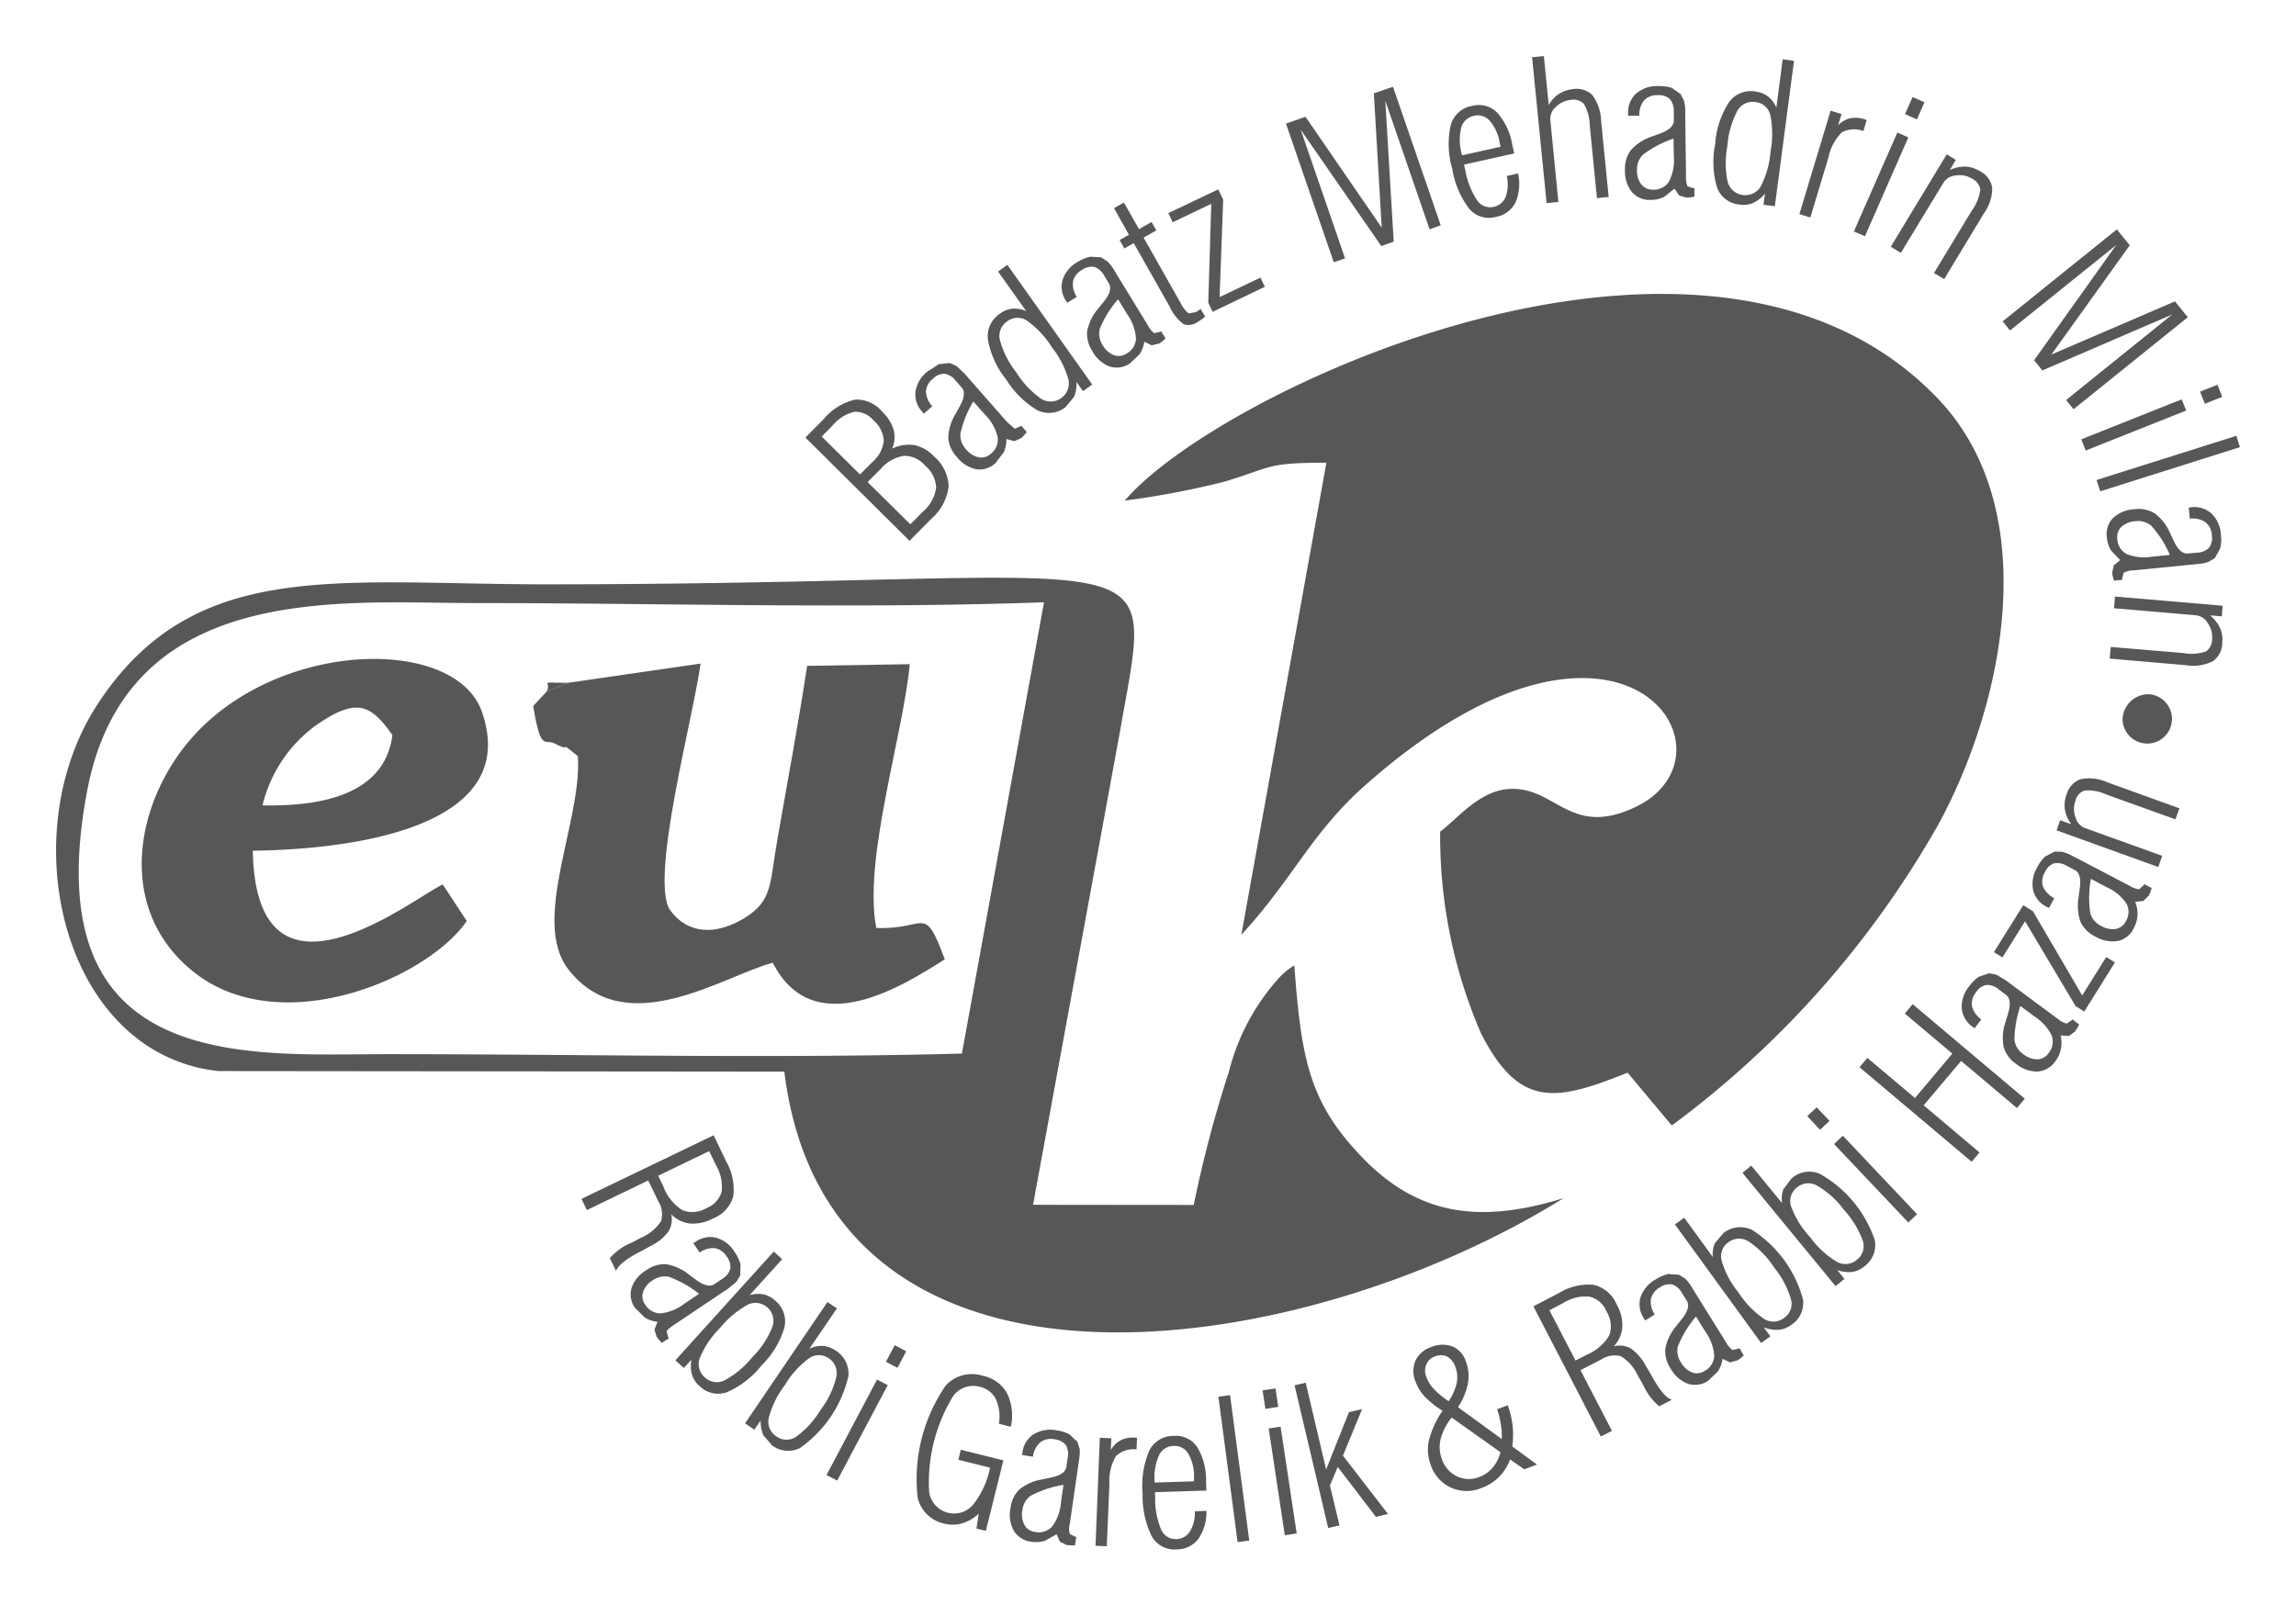
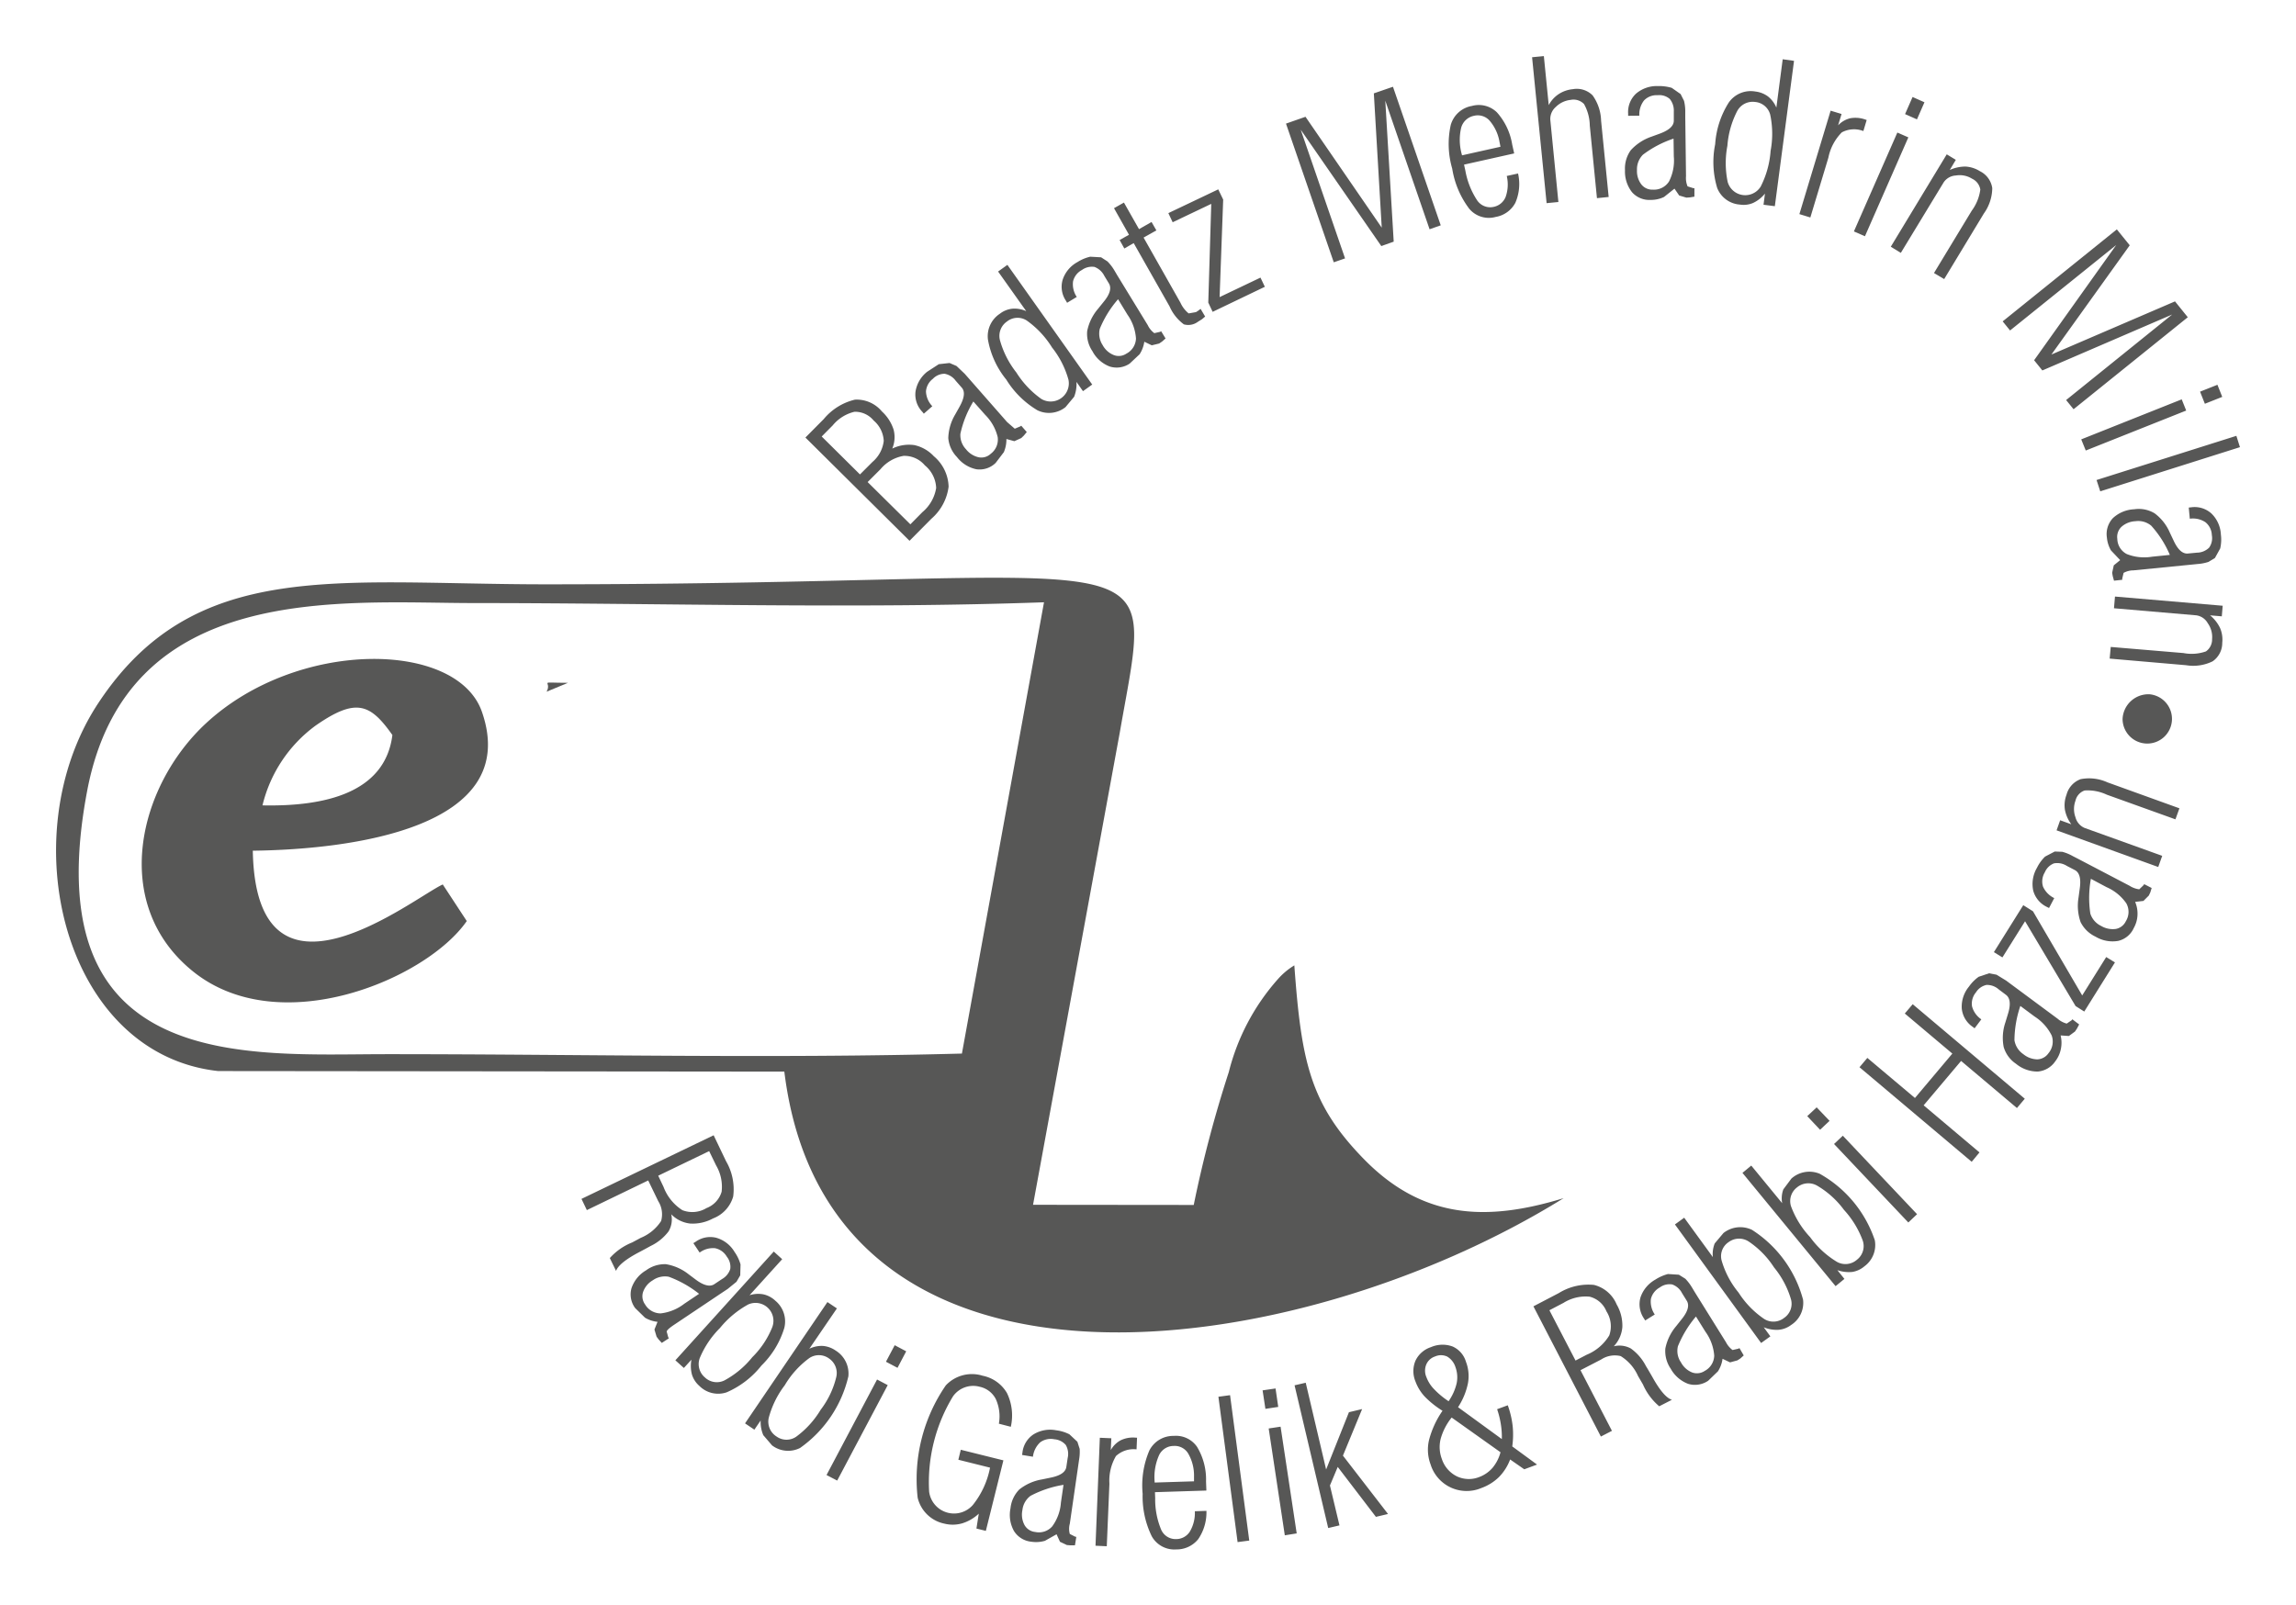
<svg xmlns="http://www.w3.org/2000/svg" width="128.193" height="89.657" viewBox="0 0 128.193 89.657">
  <defs>
    <clipPath id="clip-path">
      <rect id="Rectangle_261" data-name="Rectangle 261" width="128.193" height="89.657" fill="none" />
    </clipPath>
  </defs>
  <g id="Group_620" data-name="Group 620" style="mix-blend-mode: multiply;isolation: isolate">
    <g id="Group_619" data-name="Group 619">
      <g id="Group_618" data-name="Group 618" clip-path="url(#clip-path)">
        <g id="Group_617" data-name="Group 617" transform="translate(0 0.001)">
          <g id="Group_616" data-name="Group 616" clip-path="url(#clip-path)">
-             <path id="Path_1189" data-name="Path 1189" d="M197.6,48.635c2.924-3.171,3.876-5.663,6.972-8.4,14.225-12.547,21.2-1.766,15.1,1.233-3.212,1.572-4.251-.432-6.151-.889-2.235-.535-3.6,1.374-4.821,2.3a27.718,27.718,0,0,0,2.26,11.217c2.163,4.3,4.245,3.825,8.205,2.241l2.467,2.949a53.928,53.928,0,0,0,14.892-16.826c3.619-6.64,5.954-17.509-.05-23.782-12.791-13.361-40.2-.413-45.38,5.71a48.033,48.033,0,0,0,5.538-1.049c2.764-.833,2.307-1.058,5.716-1.067Z" transform="translate(-128.291 3.566)" fill="#575756" />
            <path id="Path_1190" data-name="Path 1190" d="M256.2,52.565c-4.329,1.327-7.9,1.165-11.182-2.216-2.968-3.055-3.462-5.416-3.851-10.785a3.951,3.951,0,0,0-.911.761,12.327,12.327,0,0,0-2.749,5.2,67.632,67.632,0,0,0-1.957,7.419l-8.972-.009,4.843-26.374c1.966-11.3,3.118-8.277-32.05-8.277-11.661,0-19.628-1.509-25,6.659-4.846,7.372-1.953,19.569,6.709,20.523l31.612.031c2.461,20.007,28.519,16.372,43.508,7.069m-33.593-8.077c-10.584.288-21.522.031-32.147.034-7.732,0-19.694,1.139-16.692-14.71C176,18.057,188.005,19.331,195.412,19.331c10.381,0,21.347.332,31.778-.044Z" transform="translate(-168.9 14.347)" fill="#575756" />
-             <path id="Path_1191" data-name="Path 1191" d="M182.484,20.519l-1.193.495-.751.8c.438,2.6.617,1.8,1.208,2.1,1.146.585.022-.313,1.287.7.254,3.594-2.645,9.2-.526,11.915,3.181,4.066,8.534.41,11.407-.379,2.282,4.477,7.282,1.283,9.607-.188-1.177-3.152-.992-1.637-3.825-1.75-.745-3.8,1.49-10.706,1.869-14.732l-5.729.094c-.535,3.506-1.114,6.533-1.684,9.827-.4,2.3-.244,3.271-1.766,4.226-1.672,1.042-3.249.917-4.214-.426-1.133-1.775,1.324-10.822,1.712-13.755Z" transform="translate(-150.772 17.611)" fill="#575756" />
            <path id="Path_1192" data-name="Path 1192" d="M191.706,34l-1.34-2.044c-1.628.739-10.434,7.839-10.606-1.885,5.4-.063,15.048-1.246,12.794-7.751-1.38-3.991-10.287-4.1-15.4.629-3.816,3.528-5.391,10.149-.7,13.89,4.843,3.857,13.013.4,15.252-2.839M180.3,27.54a7.783,7.783,0,0,1,2.961-4.452c2.273-1.584,3.062-1.218,4.292.523-.407,3.253-3.81,4-7.253,3.929" transform="translate(-165.645 17.436)" fill="#575756" />
            <path id="Path_1193" data-name="Path 1193" d="M180.54,21.1l.751-.8,1.193-.495c-1.791-.006-.858-.138-1.193.495Z" transform="translate(-150.772 18.327)" fill="#575756" />
            <path id="Path_1194" data-name="Path 1194" d="M268.953,44.251a1.379,1.379,0,1,1-1.509,1.374,1.444,1.444,0,0,1,1.509-1.374m1.443,6.984-3.832-1.377a2.511,2.511,0,0,0-1.24-.235.791.791,0,0,0-.51.573,1.339,1.339,0,0,0,0,.923.891.891,0,0,0,.507.595l4.336,1.559-.222.623-5.676-2.047.2-.563.623.225a1.981,1.981,0,0,1-.36-.826,1.673,1.673,0,0,1,.094-.83,1.268,1.268,0,0,1,.786-.864,2.466,2.466,0,0,1,1.49.175l4.026,1.453Zm-4.721,3.321a5.913,5.913,0,0,0-.031,1.941,1.148,1.148,0,0,0,.6.689,1.272,1.272,0,0,0,.826.169.776.776,0,0,0,.557-.432.983.983,0,0,0,.025-1,2.618,2.618,0,0,0-1.1-.9Zm3.393.513-.075.244-.084.178-.3.3-.463.053a1.668,1.668,0,0,1,.131.733,1.606,1.606,0,0,1-.207.726,1.269,1.269,0,0,1-.87.72,1.85,1.85,0,0,1-1.268-.238,1.765,1.765,0,0,1-.833-.814,2.785,2.785,0,0,1-.113-1.374l.066-.491c.081-.554-.009-.9-.275-1.039l-.444-.232a1,1,0,0,0-.72-.141.905.905,0,0,0-.51.5.971.971,0,0,0-.1.8,1.3,1.3,0,0,0,.626.639l-.291.554-.116-.059a1.423,1.423,0,0,1-.767-.914,1.785,1.785,0,0,1,.21-1.274,2.231,2.231,0,0,1,.454-.626l.538-.282.423.016a2.484,2.484,0,0,1,.585.241l.276.141,2.9,1.518a1.263,1.263,0,0,0,.535.194l.241-.232.034-.056Zm-3.763,6.9-.485-.307L262,56.926l-1.265,2.019-.476-.294,1.64-2.623.542.341,2.749,4.7,1.34-2.144.488.3Zm-3.569-.313a6.11,6.11,0,0,0-.329,1.913,1.156,1.156,0,0,0,.495.779,1.27,1.27,0,0,0,.783.291.793.793,0,0,0,.623-.344,1.008,1.008,0,0,0,.178-.989,2.676,2.676,0,0,0-.952-1.058Zm3.284,1.033-.122.229-.11.166-.341.25-.463-.031a1.685,1.685,0,0,1,.016.748,1.631,1.631,0,0,1-.313.695,1.31,1.31,0,0,1-.974.573,1.876,1.876,0,0,1-1.221-.435,1.7,1.7,0,0,1-.686-.936,2.686,2.686,0,0,1,.094-1.371l.144-.473q.249-.8-.113-1.071l-.4-.3a.978.978,0,0,0-.689-.25.919.919,0,0,0-.585.416.978.978,0,0,0-.219.776,1.266,1.266,0,0,0,.52.729l-.376.5-.106-.081a1.4,1.4,0,0,1-.61-1.024,1.75,1.75,0,0,1,.4-1.221,2.273,2.273,0,0,1,.545-.551l.579-.194.416.078.542.332.244.182,2.633,1.95a1.248,1.248,0,0,0,.5.266l.279-.188.034-.053Zm-6,7.67-6.264-5.281.438-.52,2.658,2.238,2.088-2.479-2.655-2.238.441-.52,6.258,5.278-.438.52-3.118-2.63-2.091,2.479,3.118,2.63Zm-8.465-1.788-.717-.761.526-.491.72.754Zm4.927,5.178-4.148-4.383.491-.463,4.145,4.383ZM250,74.569a5.077,5.077,0,0,0,1.506,1.384.973.973,0,0,0,1.111-.128.958.958,0,0,0,.322-1.058,5.174,5.174,0,0,0-1.052-1.725,5,5,0,0,0-1.5-1.352.986.986,0,0,0-1.121.1.957.957,0,0,0-.335,1.049A5.092,5.092,0,0,0,250,74.569m1.421,2.736-5.2-6.327.492-.407,1.725,2.1a1.466,1.466,0,0,1,.066-.773l.448-.6a1.5,1.5,0,0,1,1.584-.269,6.7,6.7,0,0,1,3.074,3.71,1.474,1.474,0,0,1-.582,1.459,1.377,1.377,0,0,1-.679.313,1.952,1.952,0,0,1-.829-.1l.394.488Zm-5.416.36a5.075,5.075,0,0,0,1.428,1.471.965.965,0,0,0,1.114-.059.952.952,0,0,0,.385-1.033,5.053,5.053,0,0,0-.949-1.788,4.994,4.994,0,0,0-1.412-1.443.976.976,0,0,0-1.121.031.939.939,0,0,0-.394,1.021,4.973,4.973,0,0,0,.949,1.8m1.258,2.814-4.812-6.621.517-.376,1.6,2.2a1.6,1.6,0,0,1,.106-.767l.488-.579a1.514,1.514,0,0,1,1.593-.175,6.68,6.68,0,0,1,2.849,3.894,1.463,1.463,0,0,1-.667,1.418,1.354,1.354,0,0,1-.7.269,1.877,1.877,0,0,1-.827-.141l.369.507ZM243.625,79a6.132,6.132,0,0,0-1.008,1.662,1.121,1.121,0,0,0,.172.9,1.225,1.225,0,0,0,.626.563.786.786,0,0,0,.7-.088.994.994,0,0,0,.529-.852,2.6,2.6,0,0,0-.491-1.337Zm2.667,2.173-.188.169-.163.106-.413.113-.419-.2a1.712,1.712,0,0,1-.257.7l-.545.526a1.307,1.307,0,0,1-1.121.172,1.868,1.868,0,0,1-.971-.845,1.75,1.75,0,0,1-.3-1.124,2.756,2.756,0,0,1,.6-1.246l.307-.388q.526-.648.291-1.033l-.266-.429a.986.986,0,0,0-.551-.485.911.911,0,0,0-.692.169,1,1,0,0,0-.495.642,1.27,1.27,0,0,0,.216.867l-.535.335-.069-.113a1.406,1.406,0,0,1-.194-1.174,1.792,1.792,0,0,1,.823-.992,2.487,2.487,0,0,1,.711-.316l.61.038.36.225a2.682,2.682,0,0,1,.379.5l.16.266,1.731,2.78a1.269,1.269,0,0,0,.366.435l.329-.075.056-.034Zm-9.391.285.62-.322a2.645,2.645,0,0,0,1.265-1.083,1.542,1.542,0,0,0-.16-1.343,1.368,1.368,0,0,0-.936-.817,2.315,2.315,0,0,0-1.459.344l-.789.413Zm1.415,4.245-3.766-7.272,1.421-.742a3.136,3.136,0,0,1,1.96-.454,1.856,1.856,0,0,1,1.265,1.089,2.35,2.35,0,0,1,.319,1.268,1.762,1.762,0,0,1-.479,1.071,1.318,1.318,0,0,1,.952.122,2.742,2.742,0,0,1,.842.98c.091.144.21.351.366.62.416.751.779,1.171,1.086,1.265l-.708.363a3.349,3.349,0,0,1-.908-1.218l-.275-.473a2.511,2.511,0,0,0-.967-1.111,1.391,1.391,0,0,0-1.1.194l-1.146.592,1.756,3.387Zm-8.5-1.975a2.928,2.928,0,0,0,.448-1,1.659,1.659,0,0,0-.069-.908,1.052,1.052,0,0,0-.457-.582.817.817,0,0,0-.676-.009.806.806,0,0,0-.495.451.907.907,0,0,0,.006.7,1.946,1.946,0,0,0,.426.673,4.608,4.608,0,0,0,.817.679m4.223,3.8-.789-.548a2.836,2.836,0,0,1-.62.977,2.709,2.709,0,0,1-.98.614,2.109,2.109,0,0,1-2.842-1.315,2.352,2.352,0,0,1-.088-1.356,5.14,5.14,0,0,1,.754-1.64,5.183,5.183,0,0,1-.986-.786,2.5,2.5,0,0,1-.523-.848,1.5,1.5,0,0,1,0-1.165,1.453,1.453,0,0,1,.861-.754,1.624,1.624,0,0,1,1.208-.038,1.349,1.349,0,0,1,.748.851,2.226,2.226,0,0,1,.113,1.2,3.838,3.838,0,0,1-.554,1.34l2.445,1.781a4.462,4.462,0,0,0-.056-.836,4.979,4.979,0,0,0-.207-.833l.595-.219a5.069,5.069,0,0,1,.275,1.183,4.721,4.721,0,0,1-.025,1.114l1.384,1.014Zm-1.327-.952-2.727-1.938a3.3,3.3,0,0,0-.614,1.19,1.886,1.886,0,0,0,.066,1.124,1.657,1.657,0,0,0,.833.967,1.563,1.563,0,0,0,1.246.044,1.839,1.839,0,0,0,.751-.517,2.267,2.267,0,0,0,.445-.87m-9.62,4.232-1.878-7.97.623-.144,1.139,4.846,1.274-3.2.736-.175-1.071,2.6,2.517,3.259-.676.16L223.624,87.4l-.435,1.036.532,2.229Zm-3.506-6.655-.157-1.033.723-.106.15,1.03Zm1.083,7.062-.9-5.967.664-.1.9,5.96Zm-2.636.379-1.071-8.117.651-.088,1.071,8.12ZM213.4,88.272l2.2-.069V87.94a2.451,2.451,0,0,0-.322-1.283.873.873,0,0,0-.811-.429.9.9,0,0,0-.823.526,3.008,3.008,0,0,0-.244,1.465Zm2.893,1.581a2.647,2.647,0,0,1-.457,1.578,1.545,1.545,0,0,1-1.227.576,1.445,1.445,0,0,1-1.368-.733,5.05,5.05,0,0,1-.51-2.373,4.968,4.968,0,0,1,.373-2.414,1.49,1.49,0,0,1,1.362-.82,1.428,1.428,0,0,1,1.305.614,3.531,3.531,0,0,1,.5,1.931l.019.507-2.871.091.013.338a4.363,4.363,0,0,0,.326,1.737.877.877,0,0,0,.836.545.906.906,0,0,0,.773-.419,2.05,2.05,0,0,0,.279-1.136ZM210.1,91.8l.241-6.029.642.028-.031.661a1.385,1.385,0,0,1,.548-.545,1.564,1.564,0,0,1,.8-.153l.119.006-.028.651a1.448,1.448,0,0,0-1.149.373,2.71,2.71,0,0,0-.366,1.543l-.147,3.494Zm-1.787-3.4a5.993,5.993,0,0,0-1.841.614,1.146,1.146,0,0,0-.454.8,1.232,1.232,0,0,0,.119.833.771.771,0,0,0,.595.385.992.992,0,0,0,.949-.31,2.549,2.549,0,0,0,.488-1.337Zm.639,3.378-.257,0-.194-.016-.385-.182-.191-.419-.651.366a1.783,1.783,0,0,1-.754.05,1.293,1.293,0,0,1-.967-.589,1.833,1.833,0,0,1-.2-1.274,1.749,1.749,0,0,1,.492-1.055A2.774,2.774,0,0,1,207.1,88.1l.485-.1c.548-.11.842-.307.886-.6l.075-.5a1,1,0,0,0-.106-.726.935.935,0,0,0-.642-.319.991.991,0,0,0-.792.175,1.315,1.315,0,0,0-.4.8L206,86.731l.019-.122a1.4,1.4,0,0,1,.614-1.024,1.774,1.774,0,0,1,1.268-.232,2.232,2.232,0,0,1,.742.225l.445.416.128.4a2.683,2.683,0,0,1-.038.632l-.044.307-.469,3.237a1.06,1.06,0,0,0,0,.573l.3.153.063.009Zm-6.374-5.337,2.379.592-.98,3.938-.526-.131.132-.83a2.381,2.381,0,0,1-.92.538,1.906,1.906,0,0,1-1,.019,1.934,1.934,0,0,1-1.493-1.449,9.235,9.235,0,0,1,1.572-6.273,2,2,0,0,1,2.057-.538,2.028,2.028,0,0,1,1.359.97,2.872,2.872,0,0,1,.213,1.881l-.667-.172a2.327,2.327,0,0,0-.169-1.371,1.317,1.317,0,0,0-.9-.692,1.382,1.382,0,0,0-1.49.532,9.224,9.224,0,0,0-1.334,5.331,1.4,1.4,0,0,0,2.445.733,4.785,4.785,0,0,0,.955-2.079l-1.769-.441ZM198.4,81.525l.488-.923.642.341-.485.923Zm-3.318,6.327,2.821-5.334.595.313-2.821,5.331Zm-2.329-5.018a5.192,5.192,0,0,0-.9,1.834.978.978,0,0,0,.438,1.033.954.954,0,0,0,1.1.009,5.159,5.159,0,0,0,1.362-1.5,4.915,4.915,0,0,0,.87-1.819.979.979,0,0,0-.4-1.046.956.956,0,0,0-1.1-.025,5.082,5.082,0,0,0-1.368,1.509m-2.223,2.138,4.6-6.774.529.354L194.122,80.8a1.569,1.569,0,0,1,.761-.157,1.451,1.451,0,0,1,.711.26,1.508,1.508,0,0,1,.707,1.44,6.777,6.777,0,0,1-2.7,4,1.483,1.483,0,0,1-1.562-.147l-.488-.57a1.894,1.894,0,0,1-.147-.82l-.351.513Zm-1.384-5.341a5.171,5.171,0,0,0-1.146,1.7.97.97,0,0,0,.291,1.077.959.959,0,0,0,1.093.163,5.125,5.125,0,0,0,1.55-1.293A4.935,4.935,0,0,0,192.05,79.6a1,1,0,0,0-1.346-1.271,5.381,5.381,0,0,0-1.562,1.3m-2.5,1.816,5.494-6.073.47.426-1.822,2.013a1.567,1.567,0,0,1,.77-.05,1.418,1.418,0,0,1,.67.357,1.5,1.5,0,0,1,.5,1.521,4.942,4.942,0,0,1-1.277,2.1,5.015,5.015,0,0,1-1.938,1.493,1.478,1.478,0,0,1-1.531-.36,1.385,1.385,0,0,1-.41-.629,1.872,1.872,0,0,1-.028-.833l-.423.463Zm1.324-3.713a6.163,6.163,0,0,0-1.69-.952,1.176,1.176,0,0,0-.9.2,1.215,1.215,0,0,0-.535.645.77.77,0,0,0,.11.7,1.007,1.007,0,0,0,.87.5,2.633,2.633,0,0,0,1.315-.535Zm-2.082,2.742-.175-.191-.116-.157-.119-.4.172-.429a1.706,1.706,0,0,1-.7-.232l-.545-.532a1.274,1.274,0,0,1-.21-1.111,1.828,1.828,0,0,1,.814-1,1.76,1.76,0,0,1,1.111-.344,2.765,2.765,0,0,1,1.262.56l.4.3c.445.332.8.419,1.042.254l.423-.282a.991.991,0,0,0,.463-.563.9.9,0,0,0-.194-.692.98.98,0,0,0-.657-.47,1.246,1.246,0,0,0-.858.244l-.351-.526.11-.066a1.4,1.4,0,0,1,1.168-.235,1.744,1.744,0,0,1,1.021.789,2.28,2.28,0,0,1,.335.7l-.016.61-.21.36-.492.4-.26.172-2.72,1.822c-.25.166-.4.294-.426.382l.088.322.038.056Zm-.2-9.338.3.632a2.645,2.645,0,0,0,1.049,1.293,1.522,1.522,0,0,0,1.346-.116,1.4,1.4,0,0,0,.845-.911,2.348,2.348,0,0,0-.307-1.471l-.388-.8ZM181.4,72.431l7.379-3.553.692,1.446a3.11,3.11,0,0,1,.4,1.972,1.852,1.852,0,0,1-1.127,1.227,2.373,2.373,0,0,1-1.277.285,1.745,1.745,0,0,1-1.055-.517,1.313,1.313,0,0,1-.15.955,2.724,2.724,0,0,1-1,.814c-.153.085-.363.2-.632.341-.761.4-1.193.754-1.3,1.052l-.348-.717a3.323,3.323,0,0,1,1.249-.873l.479-.257a2.477,2.477,0,0,0,1.136-.939,1.374,1.374,0,0,0-.16-1.108l-.56-1.158L181.7,73.057Zm18.316-36.752-5.813-5.766,1.027-1.036a3.232,3.232,0,0,1,1.737-1.08,1.829,1.829,0,0,1,1.509.661,2.344,2.344,0,0,1,.651,1.014,1.659,1.659,0,0,1-.075,1.058,2.123,2.123,0,0,1,1.237-.194,2.089,2.089,0,0,1,1.083.62,2.309,2.309,0,0,1,.826,1.7,2.846,2.846,0,0,1-.961,1.791Zm.047-.92.67-.679a2.22,2.22,0,0,0,.77-1.352,1.721,1.721,0,0,0-.632-1.262,1.486,1.486,0,0,0-1.19-.529,2.161,2.161,0,0,0-1.287.745l-.717.717Zm-2.814-2.786.695-.695a1.818,1.818,0,0,0,.632-1.177,1.594,1.594,0,0,0-.564-1.139,1.338,1.338,0,0,0-1.071-.488,2.248,2.248,0,0,0-1.212.758l-.617.623Zm9.313-2.367-.166.2-.141.135-.385.175-.445-.122a1.8,1.8,0,0,1-.144.736l-.457.6a1.279,1.279,0,0,1-1.074.354A1.836,1.836,0,0,1,202.362,31a1.731,1.731,0,0,1-.482-1.055,2.717,2.717,0,0,1,.388-1.324l.244-.435c.269-.485.316-.845.116-1.064l-.335-.382a.972.972,0,0,0-.62-.388.9.9,0,0,0-.654.282.974.974,0,0,0-.385.707,1.267,1.267,0,0,0,.354.823l-.473.416-.081-.1a1.39,1.39,0,0,1-.385-1.127,1.761,1.761,0,0,1,.651-1.114l.651-.423.6-.066.388.166.457.435.207.235,2.16,2.461.429.373.31-.131.05-.038ZM203.279,27.9a5.859,5.859,0,0,0-.723,1.8,1.139,1.139,0,0,0,.313.867,1.238,1.238,0,0,0,.708.448.767.767,0,0,0,.679-.2.989.989,0,0,0,.382-.927,2.611,2.611,0,0,0-.695-1.24Zm4.379-3.04a5.2,5.2,0,0,0-1.4-1.484.946.946,0,0,0-1.1.056.972.972,0,0,0-.391,1.055,5.133,5.133,0,0,0,.914,1.794,5.2,5.2,0,0,0,1.387,1.471,1.014,1.014,0,0,0,1.521-1.071,5.075,5.075,0,0,0-.936-1.822m-2.473-4.589,4.736,6.684-.516.369-.363-.517a1.95,1.95,0,0,1-.131.83l-.482.579a1.48,1.48,0,0,1-1.562.178,5.115,5.115,0,0,1-1.744-1.716,4.882,4.882,0,0,1-1.024-2.235,1.5,1.5,0,0,1,.67-1.446,1.343,1.343,0,0,1,.707-.279,1.571,1.571,0,0,1,.761.138l-1.571-2.213Zm8.831,4.11-.191.169-.166.113-.413.1-.416-.2a1.785,1.785,0,0,1-.263.7l-.554.52a1.293,1.293,0,0,1-1.118.163,1.821,1.821,0,0,1-.964-.858,1.722,1.722,0,0,1-.291-1.118,2.723,2.723,0,0,1,.607-1.246l.307-.382c.357-.429.454-.776.3-1.033l-.26-.429a1.017,1.017,0,0,0-.548-.495.952.952,0,0,0-.7.172.975.975,0,0,0-.495.635,1.272,1.272,0,0,0,.207.87l-.539.326-.063-.11a1.389,1.389,0,0,1-.185-1.177,1.742,1.742,0,0,1,.826-.986,2.274,2.274,0,0,1,.714-.3l.607.034.354.229a2.58,2.58,0,0,1,.385.5l.16.272,1.706,2.789a1.176,1.176,0,0,0,.366.445l.329-.075.05-.034Zm-2.652-2.191a5.945,5.945,0,0,0-1.021,1.653,1.166,1.166,0,0,0,.16.908,1.217,1.217,0,0,0,.623.557.763.763,0,0,0,.7-.078.992.992,0,0,0,.538-.848,2.625,2.625,0,0,0-.479-1.337Zm4.862.967-.178.15-.225.141a.9.9,0,0,1-.786.144,2.493,2.493,0,0,1-.8-1.008l-2-3.528-.523.3-.263-.473.523-.294-.836-1.484.554-.313.842,1.484.7-.4.269.47-.714.4,2.057,3.635a1.634,1.634,0,0,0,.46.6l.41-.072.116-.075.141-.106Zm.419-.263-.244-.517.166-5.513-2.154,1.027-.241-.51,2.786-1.327.275.57-.2,5.447,2.282-1.089.244.513Zm6.762-2.767-2.667-7.745L221.824,12l4.257,6.192-.441-7.5,1.068-.369,2.667,7.739-.623.219L226.279,11.1l.47,7.873-.692.247-4.5-6.5,2.476,7.188Zm10.29-4.959a2.64,2.64,0,0,1-.15,1.634,1.53,1.53,0,0,1-1.1.792,1.428,1.428,0,0,1-1.478-.46,5.031,5.031,0,0,1-.949-2.241,4.911,4.911,0,0,1-.081-2.436,1.49,1.49,0,0,1,1.18-1.061,1.447,1.447,0,0,1,1.4.36,3.552,3.552,0,0,1,.852,1.8l.11.491-2.8.626.072.326a4.432,4.432,0,0,0,.648,1.65.878.878,0,0,0,.923.385.915.915,0,0,0,.679-.557,2.082,2.082,0,0,0,.063-1.171Zm-3.13-1.014,2.147-.479-.025-.131-.025-.125a2.447,2.447,0,0,0-.554-1.2.885.885,0,0,0-.877-.272.926.926,0,0,0-.714.673,2.969,2.969,0,0,0,.038,1.484Zm4.724,2.67-.811-8.149.657-.063.272,2.736a1.7,1.7,0,0,1,.557-.614,1.738,1.738,0,0,1,.789-.275,1.245,1.245,0,0,1,1.105.347,2.545,2.545,0,0,1,.473,1.412l.423,4.261-.654.066-.4-4.051a2.536,2.536,0,0,0-.322-1.205.813.813,0,0,0-.745-.232,1.377,1.377,0,0,0-.83.394.883.883,0,0,0-.307.723l.451,4.586Zm8.252-.363-.25.041-.2.013-.4-.119-.263-.382-.585.466a1.681,1.681,0,0,1-.745.163,1.289,1.289,0,0,1-1.039-.429,1.87,1.87,0,0,1-.394-1.227,1.756,1.756,0,0,1,.322-1.118,2.776,2.776,0,0,1,1.158-.758l.463-.169c.526-.194.789-.435.783-.736v-.5a1.024,1.024,0,0,0-.225-.7.886.886,0,0,0-.682-.21.965.965,0,0,0-.754.291,1.265,1.265,0,0,0-.263.851l-.626.009,0-.128a1.405,1.405,0,0,1,.441-1.111,1.789,1.789,0,0,1,1.218-.423,2.554,2.554,0,0,1,.776.1l.495.347.191.379a2.5,2.5,0,0,1,.069.629v.31l.041,3.274a1.186,1.186,0,0,0,.088.563l.319.1h.063Zm-1.165-3.24a5.916,5.916,0,0,0-1.712.9,1.156,1.156,0,0,0-.329.861,1.225,1.225,0,0,0,.247.8.776.776,0,0,0,.648.288.993.993,0,0,0,.892-.454,2.566,2.566,0,0,0,.269-1.4Zm5.416.7a5.171,5.171,0,0,0-.019-2.041.955.955,0,0,0-.842-.707.979.979,0,0,0-1,.507,5.034,5.034,0,0,0-.548,1.938,5.173,5.173,0,0,0,.016,2.022,1.017,1.017,0,0,0,1.844.257,5.2,5.2,0,0,0,.551-1.975M249.1,8.876l-1.071,8.117-.632-.081.081-.623a1.877,1.877,0,0,1-.657.52,1.334,1.334,0,0,1-.742.094,1.472,1.472,0,0,1-1.268-.927,5.008,5.008,0,0,1-.113-2.445,4.949,4.949,0,0,1,.764-2.335,1.493,1.493,0,0,1,1.481-.607,1.461,1.461,0,0,1,.708.279,1.556,1.556,0,0,1,.463.62l.354-2.7Zm.3,8.559,1.744-5.776.61.185-.194.635a1.376,1.376,0,0,1,.667-.394,1.624,1.624,0,0,1,.817.056l.113.038-.185.617a1.447,1.447,0,0,0-1.205.075,2.773,2.773,0,0,0-.748,1.409l-1.008,3.343Zm3.043.967,2.426-5.522.614.269-2.423,5.522ZM255.3,11.85l.419-.955.664.294-.419.955Zm1.615,8.875,2.11-3.484a2.544,2.544,0,0,0,.476-1.174.805.805,0,0,0-.463-.61,1.29,1.29,0,0,0-.9-.178.871.871,0,0,0-.682.382L255.063,19.6l-.56-.344,3.124-5.159.507.307-.338.567a2.1,2.1,0,0,1,.88-.191,1.678,1.678,0,0,1,.8.257,1.257,1.257,0,0,1,.692.945A2.475,2.475,0,0,1,259.7,17.4l-2.216,3.663Zm3.835,2.7,6.374-5.137.72.889-4.373,6.1,6.9-2.968.714.886-6.377,5.137-.416-.513,5.923-4.777-7.25,3.124-.46-.57,4.583-6.433-5.926,4.771Zm4.386,6.59,5.61-2.235.25.626-5.607,2.232Zm6.634-2.664.97-.385.269.676-.97.385Zm-5.779,4.934,7.807-2.467.2.632-7.8,2.467Zm.974,5.622-.069-.25-.034-.191.091-.416.357-.291-.513-.542a1.742,1.742,0,0,1-.229-.723,1.3,1.3,0,0,1,.335-1.08,1.863,1.863,0,0,1,1.19-.495,1.709,1.709,0,0,1,1.139.225,2.64,2.64,0,0,1,.851,1.08l.213.448c.235.51.507.748.8.717l.5-.047a.988.988,0,0,0,.679-.279.916.916,0,0,0,.153-.7.965.965,0,0,0-.36-.723,1.261,1.261,0,0,0-.87-.194l-.059-.623.125-.013a1.4,1.4,0,0,1,1.14.344,1.751,1.751,0,0,1,.529,1.18,2.181,2.181,0,0,1-.038.773l-.294.532-.36.219a2.54,2.54,0,0,1-.623.119l-.307.031-3.259.322a1.161,1.161,0,0,0-.551.141l-.078.326.006.059Zm3.118-1.44a5.8,5.8,0,0,0-1.039-1.631,1.131,1.131,0,0,0-.886-.25,1.244,1.244,0,0,0-.776.313.777.777,0,0,0-.232.673.978.978,0,0,0,.529.848,2.641,2.641,0,0,0,1.415.147Zm-3.3,5.14,4.057.341a2.426,2.426,0,0,0,1.258-.091.812.812,0,0,0,.344-.686,1.327,1.327,0,0,0-.241-.889.869.869,0,0,0-.645-.441l-4.592-.394.056-.654,6.014.513-.05.592-.654-.056a2.08,2.08,0,0,1,.557.707,1.646,1.646,0,0,1,.122.826,1.243,1.243,0,0,1-.538,1.036,2.46,2.46,0,0,1-1.481.216l-4.267-.369Z" transform="translate(-148.934 -5.479)" fill="#575756" />
          </g>
        </g>
      </g>
    </g>
  </g>
</svg>